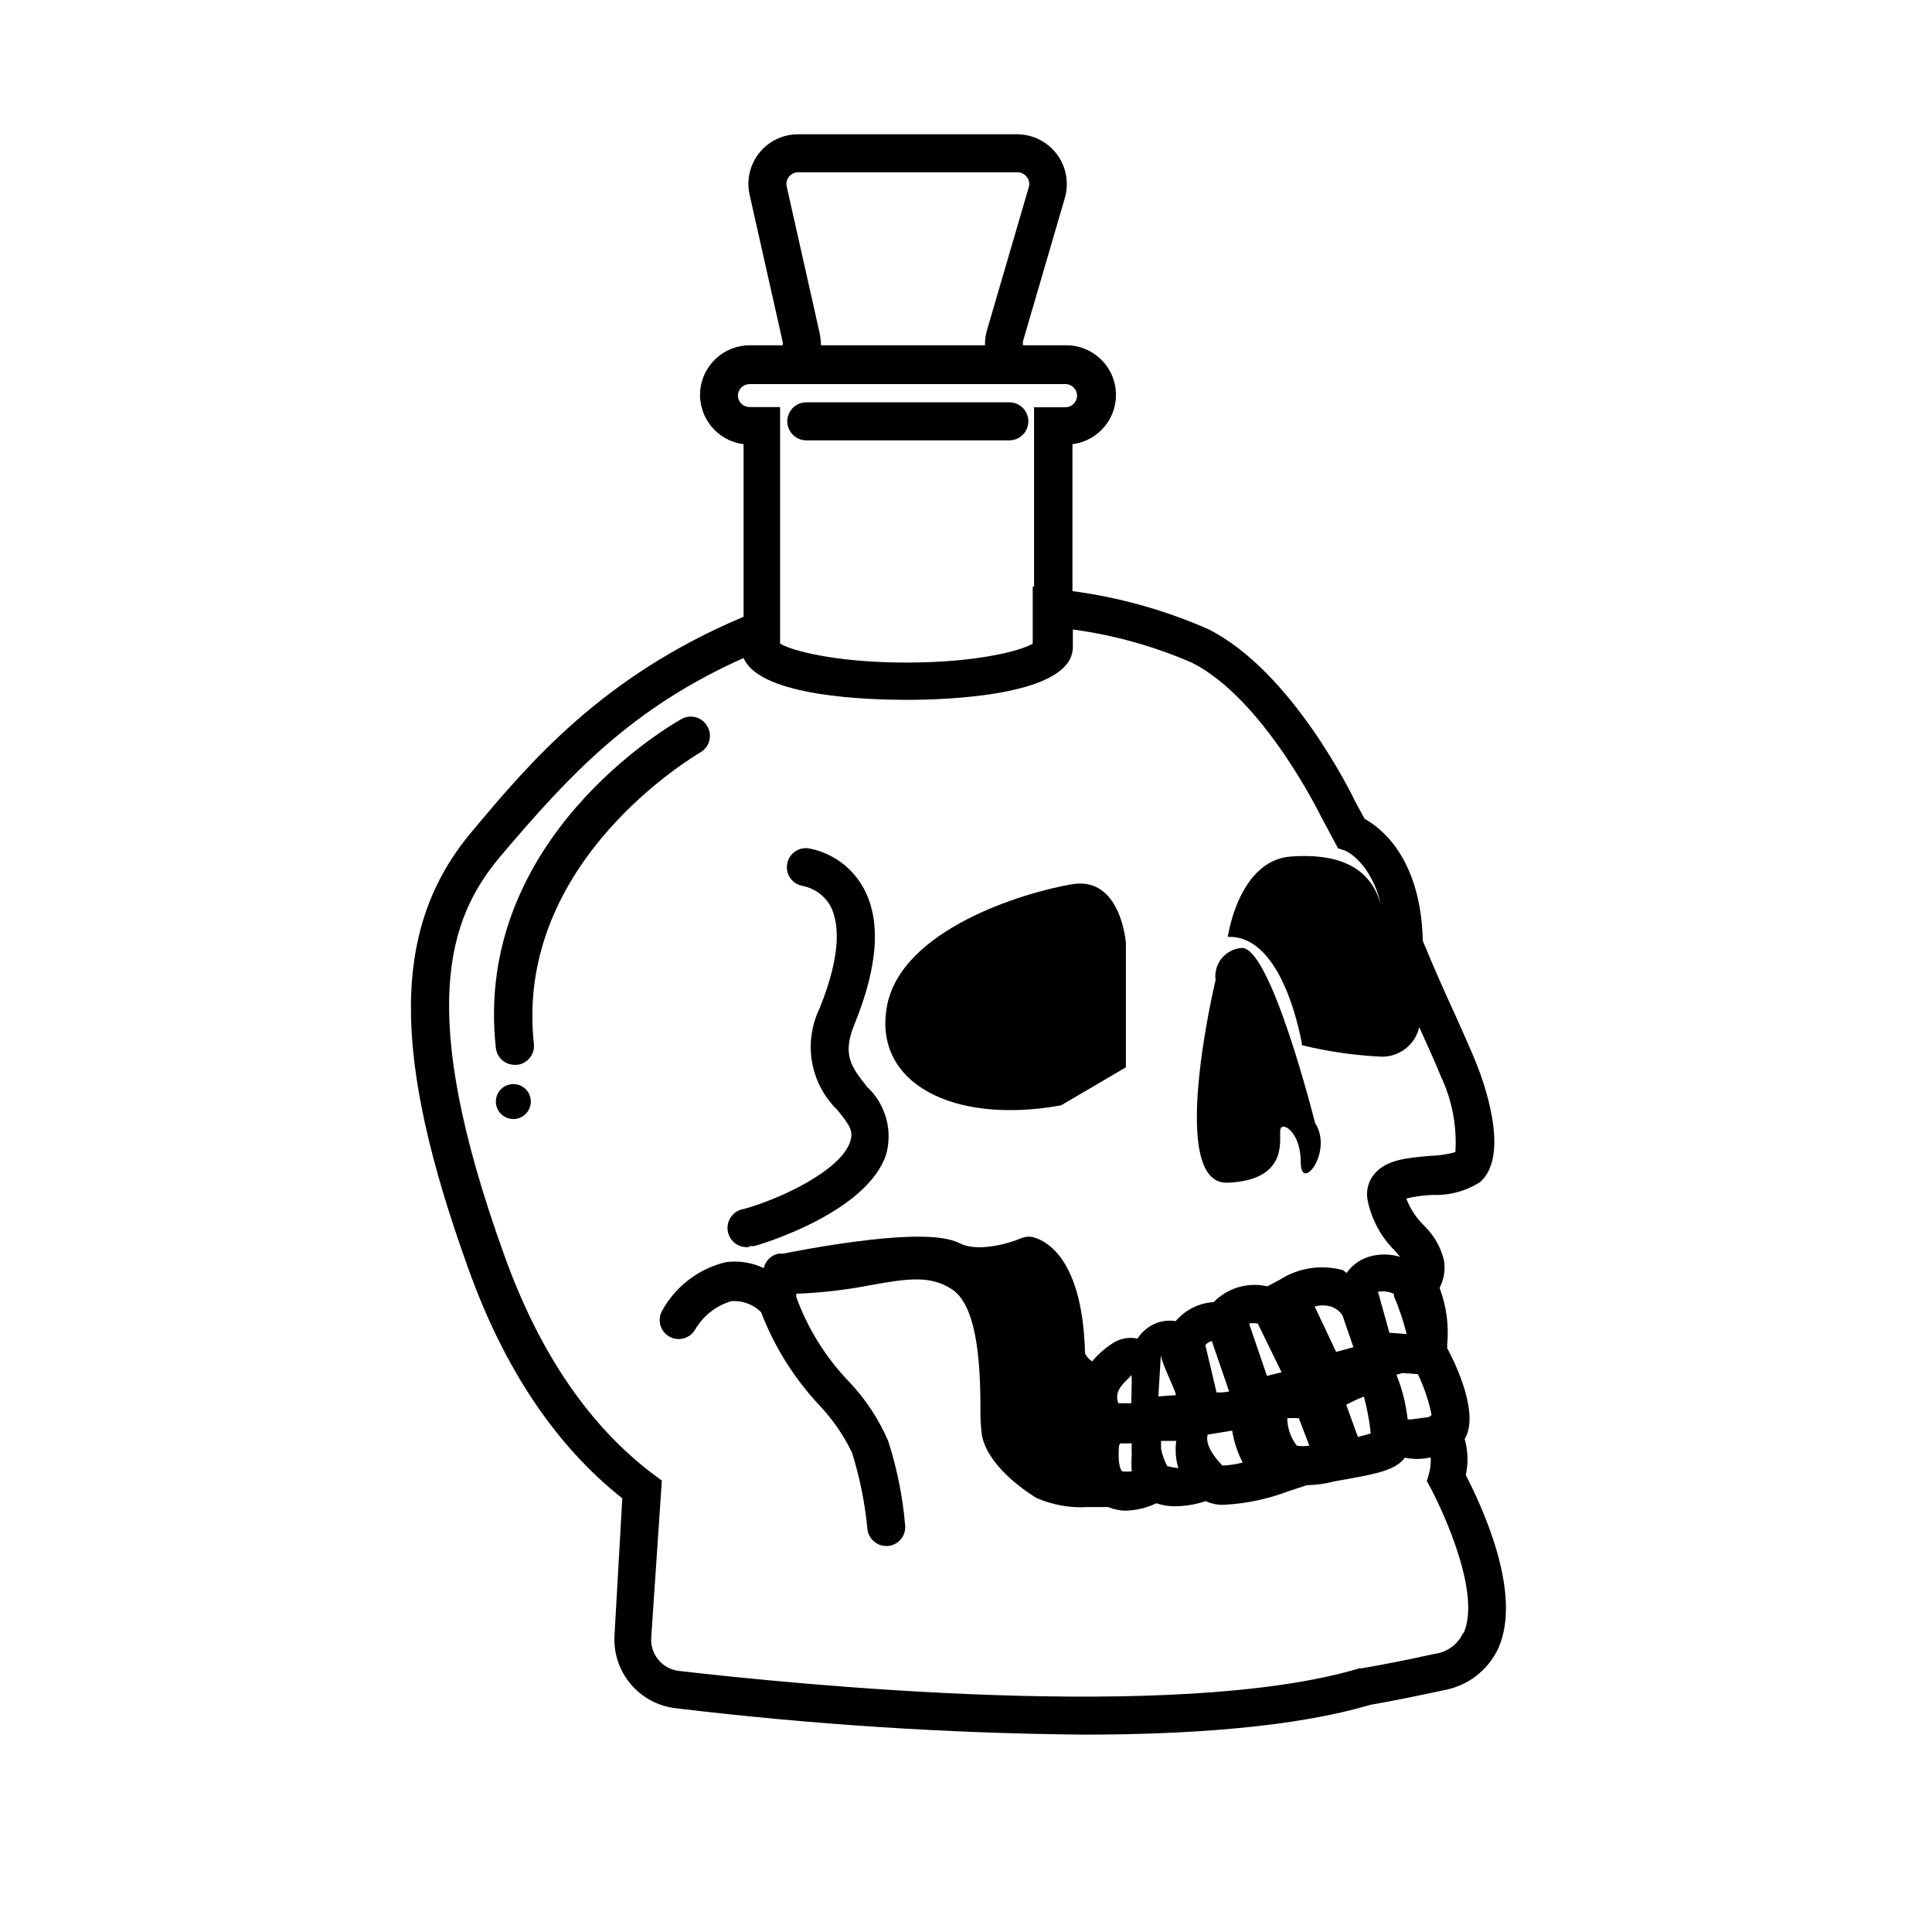
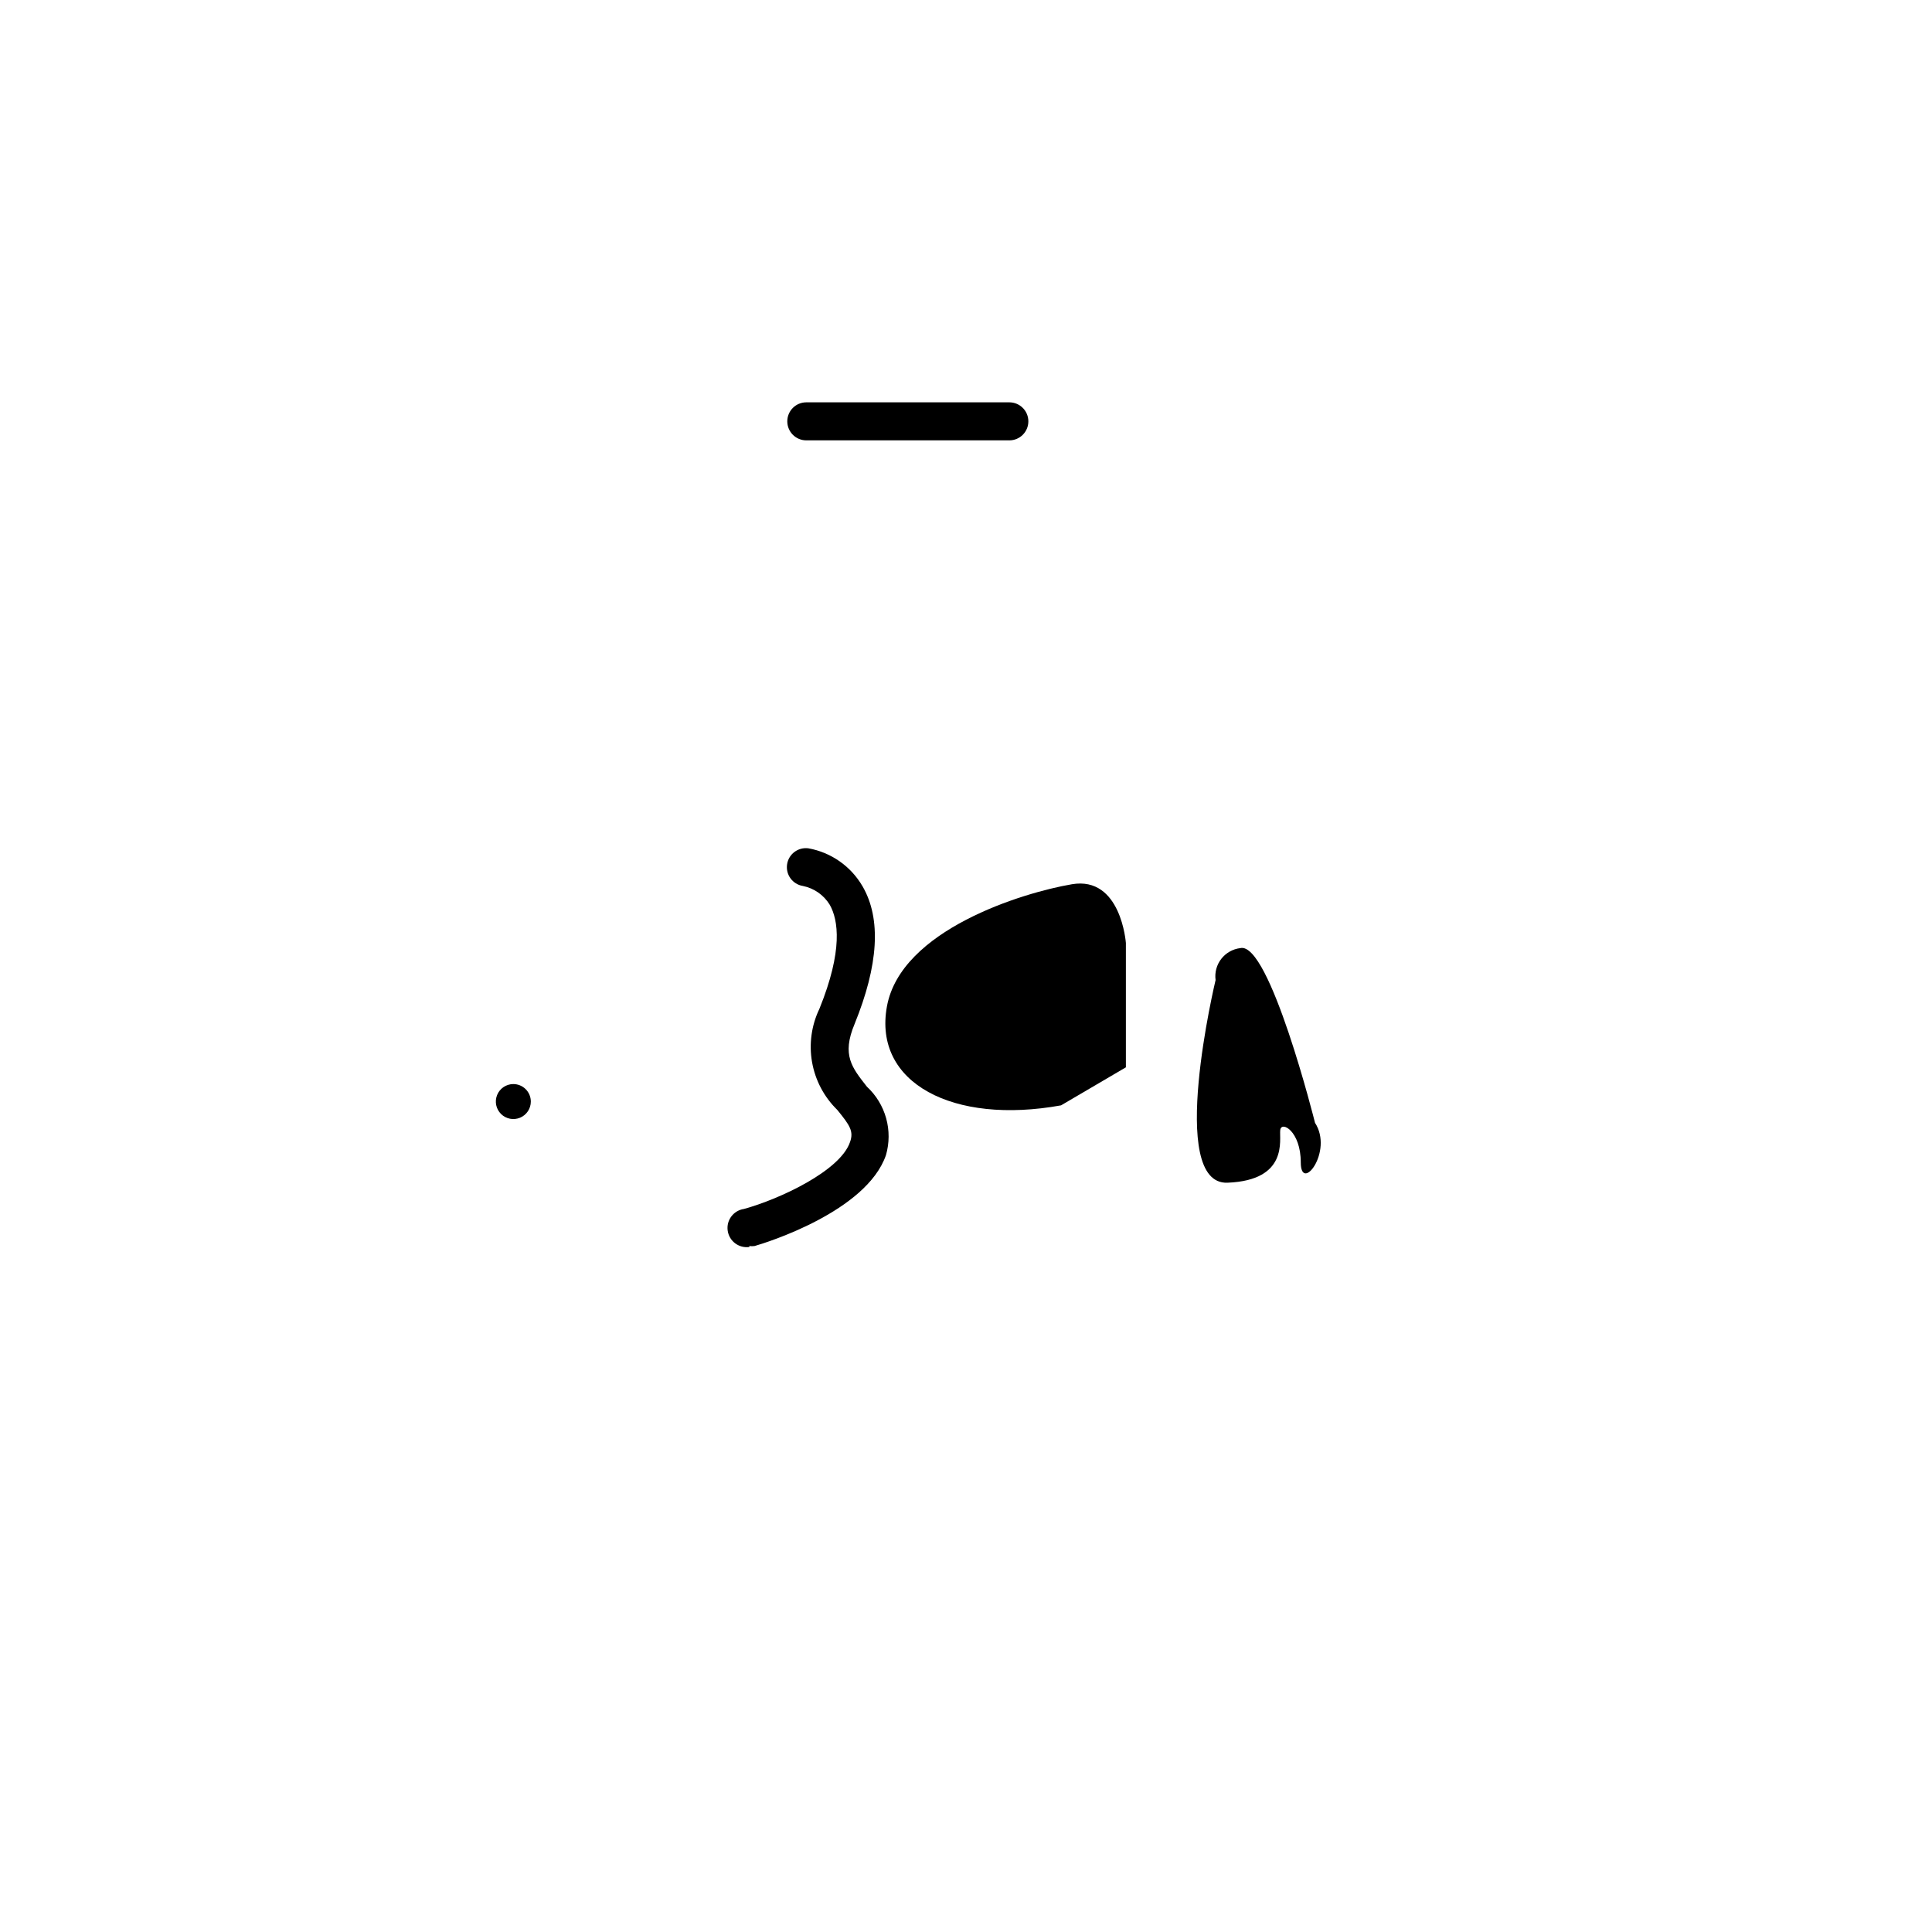
<svg xmlns="http://www.w3.org/2000/svg" fill="#000000" width="800px" height="800px" version="1.1" viewBox="144 144 512 512">
  <g>
    <path d="m342.56 474.21c0.469 0.066 0.945 0.066 1.414 0 3.023-0.855 29.625-9.117 34.812-24.082 0.922-3.195 0.941-6.582 0.051-9.785s-2.652-6.094-5.09-8.352c-3.93-5.039-6.75-8.312-3.273-16.625 6.348-15.617 7.106-27.859 2.117-36.477h-0.004c-3.07-5.309-8.324-8.992-14.355-10.078-2.723-0.359-5.231 1.52-5.644 4.231-0.422 2.742 1.445 5.305 4.184 5.746 2.984 0.602 5.578 2.43 7.152 5.039 2.215 3.981 3.527 11.992-2.769 27.508-2.117 4.398-2.797 9.352-1.949 14.16 0.852 4.809 3.188 9.23 6.684 12.641 3.375 4.133 4.383 5.691 3.375 8.516-2.57 7.609-18.59 15.113-28.113 17.734-2.781 0.402-4.711 2.984-4.305 5.766 0.402 2.785 2.984 4.711 5.766 4.309z" />
    <path d="m425.19 436.93 17.18-10.078v-32.949s-1.258-17.785-14.309-15.566c-13.047 2.215-45.344 12.09-49.02 32.395-3.676 20.301 17.535 31.387 46.148 26.199z" />
    <path d="m469.32 457.43c16.223-0.656 13.652-11.438 13.957-13.957 0.301-2.519 5.441 0.301 5.441 8.566 0 8.262 8.715-2.871 3.777-10.48 0 0-12.043-48.164-19.801-46.301-2 0.238-3.816 1.27-5.051 2.859-1.23 1.594-1.77 3.613-1.5 5.606 0 0-13.047 54.359 3.176 53.707z" />
-     <path d="m331.53 336.62c-0.621-1.199-1.695-2.094-2.984-2.492-1.289-0.398-2.68-0.262-3.867 0.375-2.266 1.258-55.418 31.488-49.273 87.211v-0.004c0.285 2.566 2.457 4.5 5.039 4.484h0.555c1.328-0.137 2.547-0.801 3.391-1.84 0.84-1.039 1.234-2.371 1.094-3.699-5.344-48.871 43.629-76.883 43.98-77.184 1.188-0.633 2.074-1.711 2.461-2.996 0.387-1.289 0.246-2.676-0.395-3.856z" />
    <path d="m279.99 431.29c-1.871 0.02-3.547 1.164-4.246 2.894-0.703 1.734-0.293 3.719 1.035 5.035s3.32 1.703 5.047 0.984c1.723-0.723 2.848-2.41 2.848-4.277 0-1.238-0.496-2.426-1.375-3.297-0.879-0.871-2.07-1.352-3.309-1.34z" />
-     <path d="m532.45 534.87c0.699-3.148 0.594-6.422-0.301-9.52 0.156-0.242 0.289-0.496 0.402-0.758 2.922-6.297-2.016-17.734-5.039-23.328v0.004c0.023-0.285 0.023-0.574 0-0.859 0.504-5.125-0.184-10.297-2.016-15.113 1.191-2.258 1.598-4.844 1.16-7.356-0.871-3.543-2.742-6.762-5.391-9.27-2.016-1.996-3.582-4.402-4.586-7.055 2.316-0.547 4.68-0.867 7.055-0.957 4.434 0.18 8.816-1.016 12.543-3.426 8.211-7.305 0.555-27.508-1.059-31.488-1.613-3.981-3.375-7.859-5.492-12.594-2.672-5.844-5.644-12.445-8.664-19.801-0.504-21.766-10.934-29.875-15.418-32.344l-2.469-4.535c-0.656-1.41-16.727-34.613-38.996-45.746h0.004c-11.457-5.035-23.566-8.426-35.973-10.074v-38.945c6.922-0.859 11.973-6.973 11.504-13.934-0.469-6.957-6.293-12.34-13.266-12.266h-11.336c-0.078-0.363-0.078-0.742 0-1.109l11.082-37.938v0.004c1.156-3.984 0.375-8.277-2.113-11.594-2.484-3.316-6.387-5.277-10.531-5.285h-58.039c-4.004-0.008-7.797 1.809-10.297 4.938-2.5 3.129-3.441 7.227-2.551 11.133l8.766 38.996c0.027 0.285 0.027 0.57 0 0.855h-8.613c-6.977-0.074-12.797 5.309-13.266 12.266-0.469 6.961 4.578 13.074 11.504 13.934v45.746c-37.383 15.719-56.629 38.539-72.047 56.98-21.211 25.191-21.461 58.844-0.855 115.88 9.473 26.449 23.176 46.855 40.758 60.758l-2.066 36.324v0.004c-0.273 4.68 1.254 9.289 4.269 12.875 3.019 3.59 7.297 5.887 11.953 6.422 35.832 4.312 71.875 6.648 107.96 7 28.516 0 56.277-2.016 76.176-7.91 5.742-1.008 12.09-2.266 19.496-3.879h0.004c6.301-1.148 11.652-5.277 14.359-11.082 6.699-15.016-5.039-38.895-8.617-45.949zm-88.52-0.957c-0.852 0.109-1.715 0.109-2.57 0-0.402-0.301-1.211-2.168-0.805-6.852l0.352-0.555h3.023c-0.074 0.941-0.074 1.883 0 2.824-0.117 1.523-0.117 3.059 0 4.582zm69.477-47.004v0.555c1.387 3.266 2.516 6.633 3.375 10.074l-4.586-0.352-3.023-10.883h0.004c0.098-0.035 0.203-0.035 0.301 0 1.34-0.207 2.711 0.004 3.93 0.605zm-13.652 5.641 2.922 8.465-4.586 1.258-5.691-12.043v0.004c1.402-0.375 2.879-0.375 4.281 0 1.25 0.414 2.332 1.23 3.074 2.316zm-11.539 27.305 2.769 7.254 0.004 0.004c-1.102 0.18-2.227 0.18-3.328 0-1.605-2.078-2.488-4.625-2.519-7.254 1.023-0.094 2.051-0.094 3.074 0zm-4.586-12.191-3.879 0.957-4.734-13.855v0.004c0.762-0.18 1.555-0.18 2.316 0zm-15.668 24.738c-2.117-2.168-4.637-5.492-3.93-8.211l6.5-1.059c0.484 2.945 1.422 5.801 2.773 8.465-1.75 0.449-3.539 0.719-5.344 0.805zm-1.562-19.398-2.973-12.543h0.004c0.438-0.531 1.039-0.902 1.711-1.059l4.586 13.352c-1.094 0.223-2.211 0.305-3.324 0.254zm-13.098 19.496v0.004c-0.746-1.445-1.289-2.988-1.613-4.586v-2.066h4.031v0.004c-0.34 2.41-0.148 4.871 0.555 7.203-1.004-0.094-2-0.281-2.973-0.555zm-9.473-16.621h-3.426c-1.613-3.777 2.719-6.195 3.426-7.508 0.254 1.562-0.098 5.945 0 7.508zm7.152-1.812 0.656-10.883c0.504 2.769 3.375 8.062 4.031 10.531zm52.852 10.68-3.07-8.465c1.512-0.82 3.078-1.547 4.684-2.164 0.82 3.039 1.41 6.137 1.766 9.27v0.504c-1.113 0.355-2.238 0.656-3.379 0.906zm14.105-4.586h-0.906 0.004c-0.434-4.066-1.434-8.051-2.973-11.84l1.613-0.453 4.082 0.301-0.004 0.004c1.645 3.414 2.863 7.016 3.629 10.73 0 0 0 0.301-0.855 0.656zm-156.68-287.68-8.766-39.043c-0.219-0.922 0.004-1.891 0.605-2.621 0.59-0.73 1.48-1.156 2.418-1.16h58.141c0.977-0.004 1.898 0.465 2.469 1.262 0.613 0.766 0.801 1.785 0.504 2.719l-11.082 37.938h-0.004c-0.371 1.277-0.539 2.602-0.504 3.93h-43.477c-0.008-0.996-0.109-1.992-0.305-2.973zm-21.711 16.375c0.023-1.688 1.387-3.047 3.07-3.074h83.734c1.699 0 3.074 1.379 3.074 3.074 0 1.699-1.375 3.074-3.074 3.074h-8.312v47.508h-0.352v15.113c-2.922 1.863-14.711 5.039-33.453 5.039-18.742 0-30.582-3.176-33.504-5.039v-62.676l-7.91 0.004c-0.836 0.039-1.656-0.258-2.273-0.824-0.613-0.57-0.977-1.363-1-2.199zm192.15 327.98c-1.391 2.973-4.203 5.023-7.457 5.441-7.356 1.613-13.652 2.871-19.297 3.828h-0.605c-48.418 14.508-150.34 4.18-180.41 0.707-4.371-0.5-7.598-4.324-7.356-8.719l2.824-41.715-2.168-1.613c-16.977-12.746-30.23-32.145-39.449-57.738-23.879-65.945-14.711-89.977-1.156-106.1 18.086-21.312 34.508-39.199 64.438-52.547 4.383 10.379 33.754 11.082 43.176 11.082h0.352c10.078 0 43.73-1.008 43.73-14.008v-4.637 0.004c10.848 1.465 21.441 4.418 31.488 8.766 19.145 9.574 34.258 40.758 34.512 41.262l4.281 7.961 1.863 0.605s7.055 2.871 9.672 15.113c0-0.504 0-1.008-0.402-1.461-2.57-8.262-9.523-13.047-23.527-12.09-14.008 0.957-16.828 21.312-16.828 21.312 15.113-0.656 19.699 28.719 19.699 28.719v-0.004c6.875 1.668 13.895 2.684 20.961 3.023 4.785 0.121 9-3.144 10.074-7.809l0.352 0.754c2.066 4.586 3.93 8.664 5.34 12.191h0.004c2.992 6.277 4.328 13.215 3.879 20.152-2.231 0.629-4.535 0.969-6.852 1.008-5.742 0.504-11.688 0.957-14.812 5.039-1.508 1.941-2.078 4.449-1.562 6.852 1.055 5.078 3.598 9.727 7.305 13.352l1.258 1.512h0.004c-2.727-0.832-5.641-0.832-8.363 0-2.356 0.742-4.394 2.25-5.797 4.281l-0.957-0.754c-5.68-1.566-11.758-0.652-16.727 2.519l-3.324 1.762c-5.141-1.18-10.523 0.402-14.207 4.18-3.906 0.238-7.543 2.059-10.074 5.039-1.605-0.254-3.25-0.113-4.789 0.402-2.203 0.77-4.086 2.262-5.34 4.234-2.441-0.516-4.988 0.031-7.004 1.512-1.887 1.262-3.582 2.789-5.035 4.531-0.801-0.523-1.445-1.254-1.867-2.113-0.656-26.852-11.637-30.23-13.855-30.832l0.004-0.004c-1.031-0.203-2.102-0.098-3.074 0.305-2.621 1.16-11.285 3.879-16.223 1.359-2.973-1.461-9.422-3.125-31.035 0-6.699 0.957-12.746 2.117-15.77 2.719h-1.258v0.004c-1.953 0.387-3.492 1.887-3.93 3.828-3.141-1.484-6.637-2.023-10.078-1.562-7.227 1.738-13.379 6.465-16.926 13-1.254 2.391-0.395 5.344 1.941 6.695 2.336 1.352 5.324 0.621 6.773-1.66 2.109-3.719 5.574-6.481 9.672-7.707 2.938-0.23 5.828 0.84 7.91 2.922 3.496 9.133 8.734 17.5 15.418 24.637 3.512 3.715 6.434 7.945 8.664 12.543 2.062 6.559 3.43 13.312 4.082 20.152 0.211 2.625 2.406 4.644 5.039 4.637h0.402c2.746-0.242 4.785-2.641 4.582-5.391-0.641-7.602-2.144-15.105-4.481-22.371-2.516-5.875-6.066-11.25-10.48-15.867-6.144-6.406-10.879-14.027-13.906-22.371v-0.855c6.598-0.25 13.168-1.008 19.648-2.266 10.078-1.812 15.871-2.621 21.562 1.059 7.356 4.734 7.508 22.57 7.609 31.086v-0.004c-0.074 2.609 0.059 5.223 0.402 7.809 1.664 7.758 10.629 14.105 14.41 16.426 4.309 1.891 9.008 2.719 13.703 2.418h5.289c1.5 0.629 3.109 0.957 4.734 0.957 2.797-0.078 5.547-0.746 8.062-1.965 1.617 0.566 3.324 0.84 5.039 0.805 2.738-0.035 5.457-0.496 8.059-1.359 1.578 0.73 3.309 1.059 5.039 0.957 5.723-0.316 11.363-1.504 16.727-3.527l5.039-1.664v0.004c2.449-0.043 4.887-0.379 7.254-1.008l4.231-0.754c7.055-1.309 12.043-2.266 14.461-5.492 1.098 0.188 2.211 0.289 3.324 0.301 1.188-0.016 2.367-0.152 3.527-0.402 0.109 1.457-0.043 2.926-0.453 4.332l-0.555 1.965 1.008 1.812c3.426 6.5 13.352 27.91 8.766 38.391z" />
    <path d="m357.68 260.7h53.805c2.785 0 5.039-2.254 5.039-5.039 0-2.781-2.254-5.039-5.039-5.039h-53.805c-2.785 0-5.039 2.258-5.039 5.039 0 2.785 2.254 5.039 5.039 5.039z" />
  </g>
</svg>